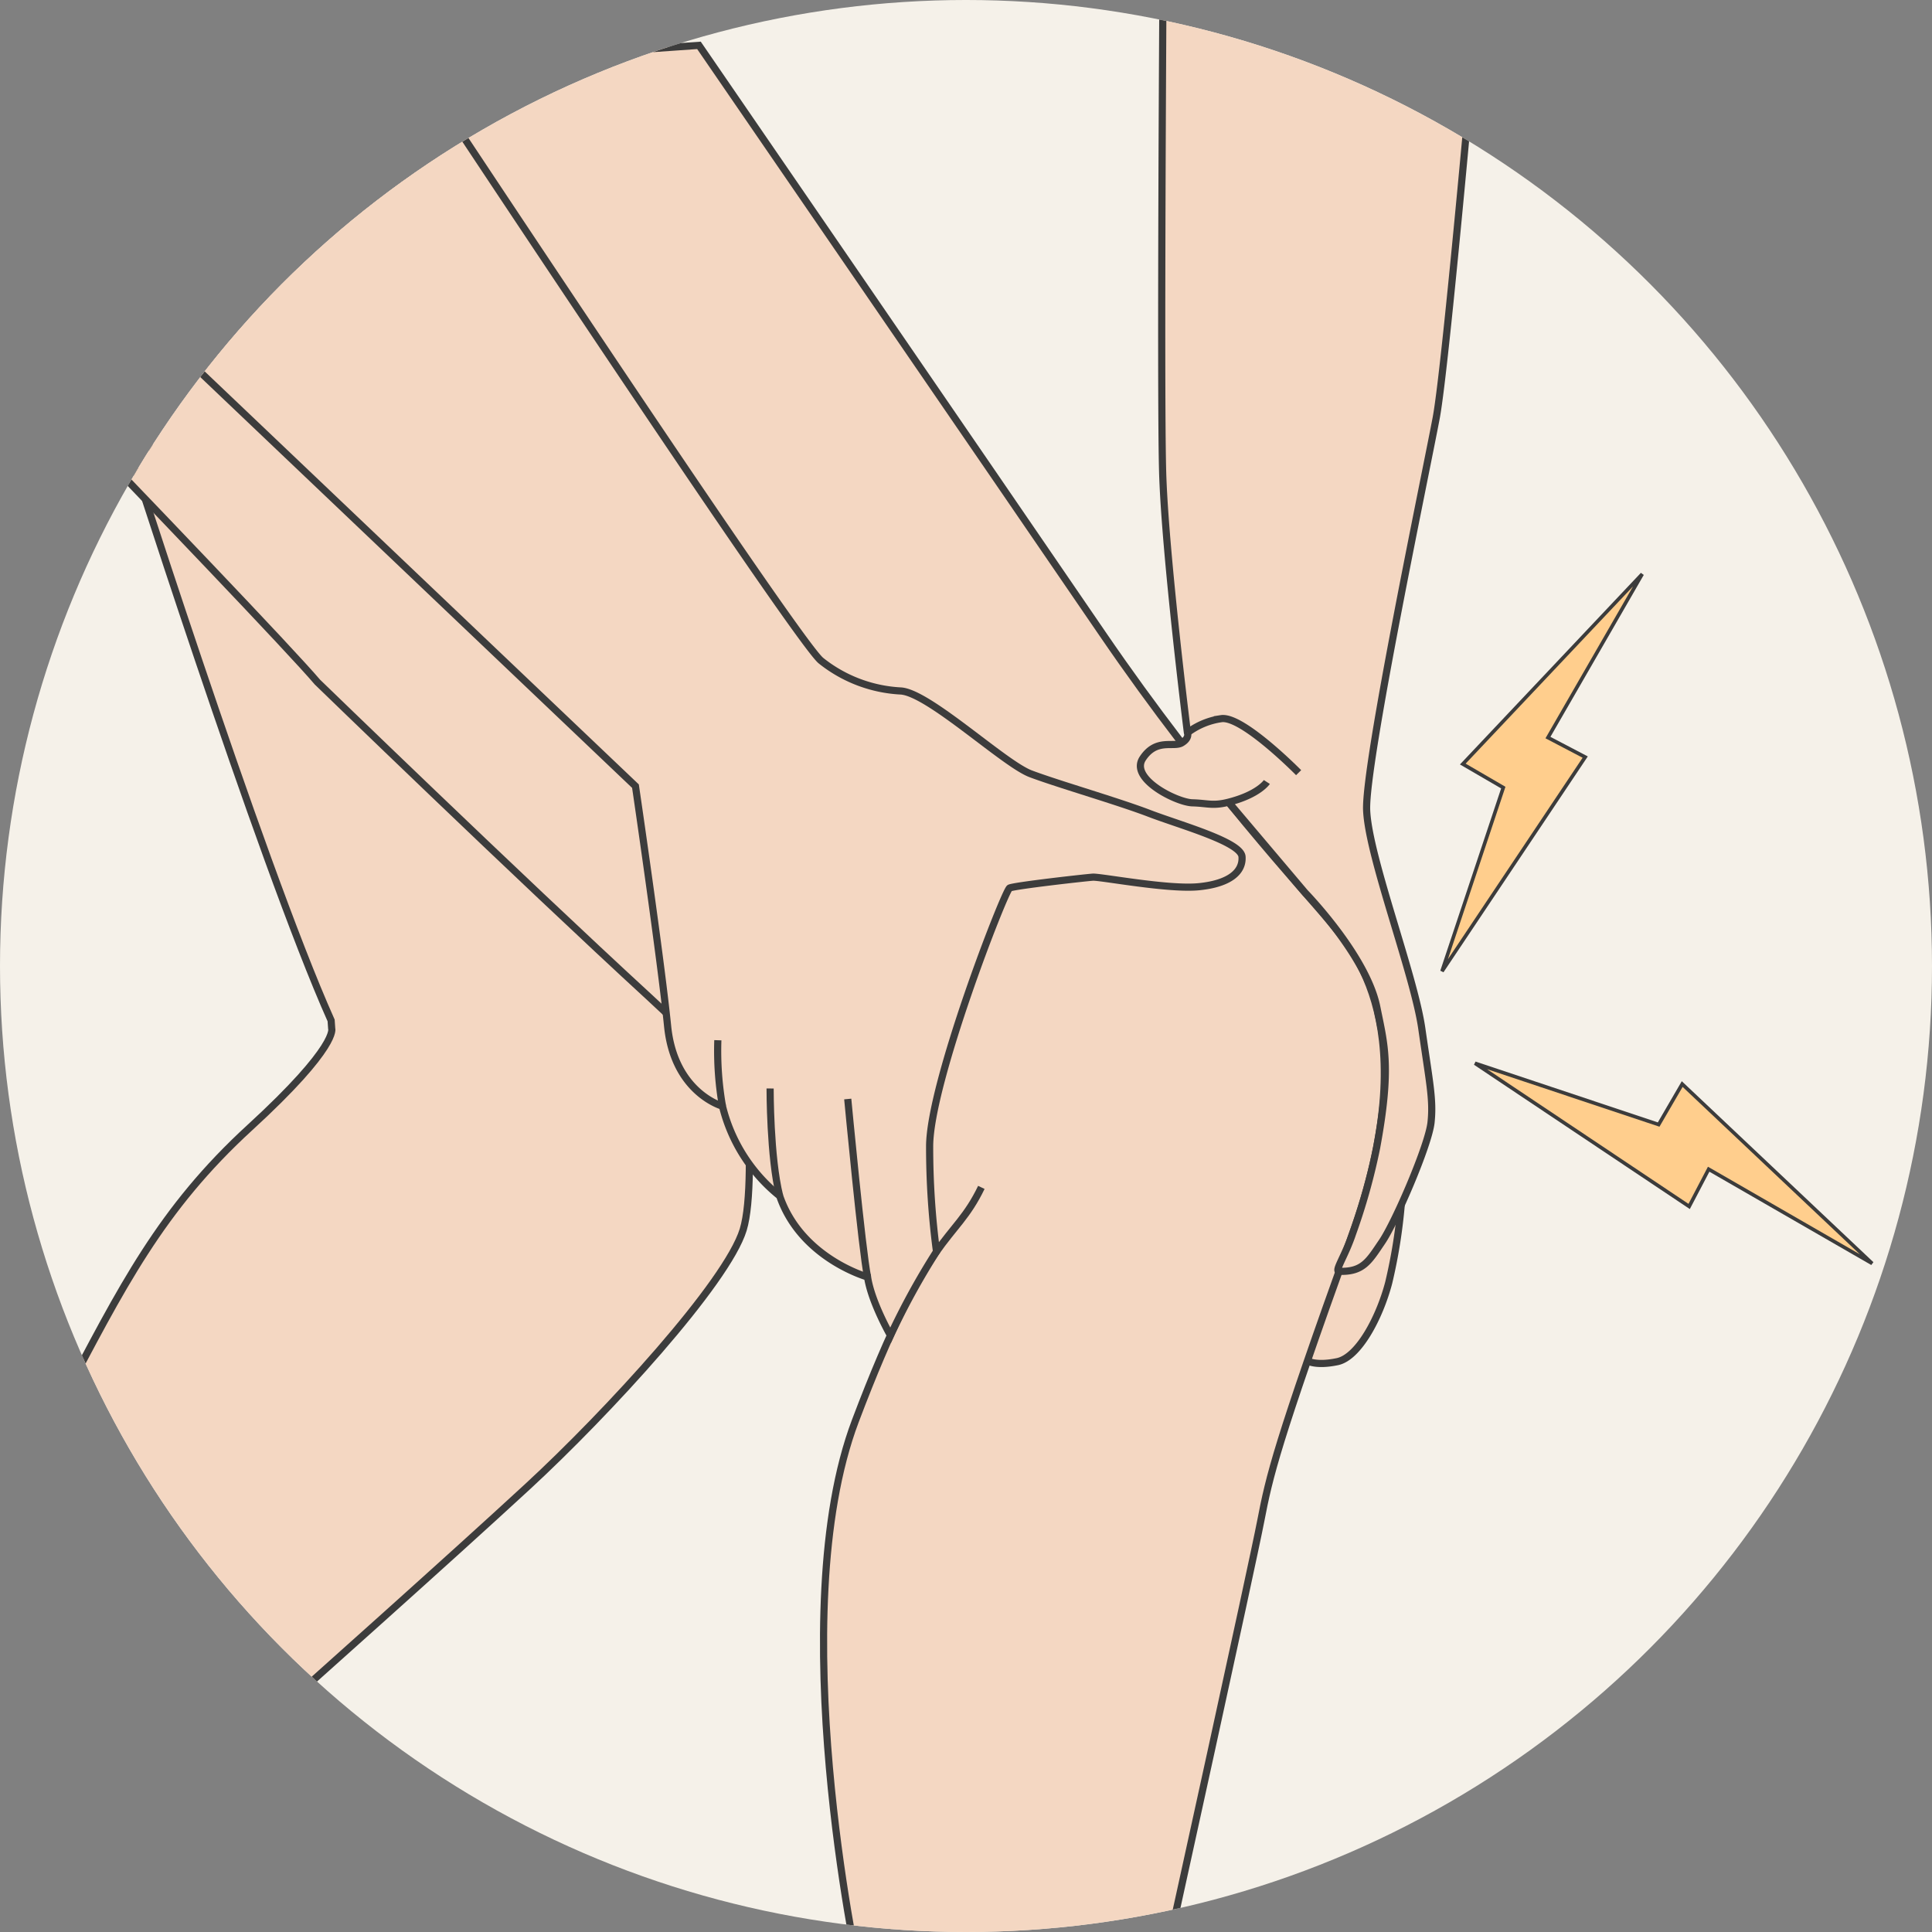
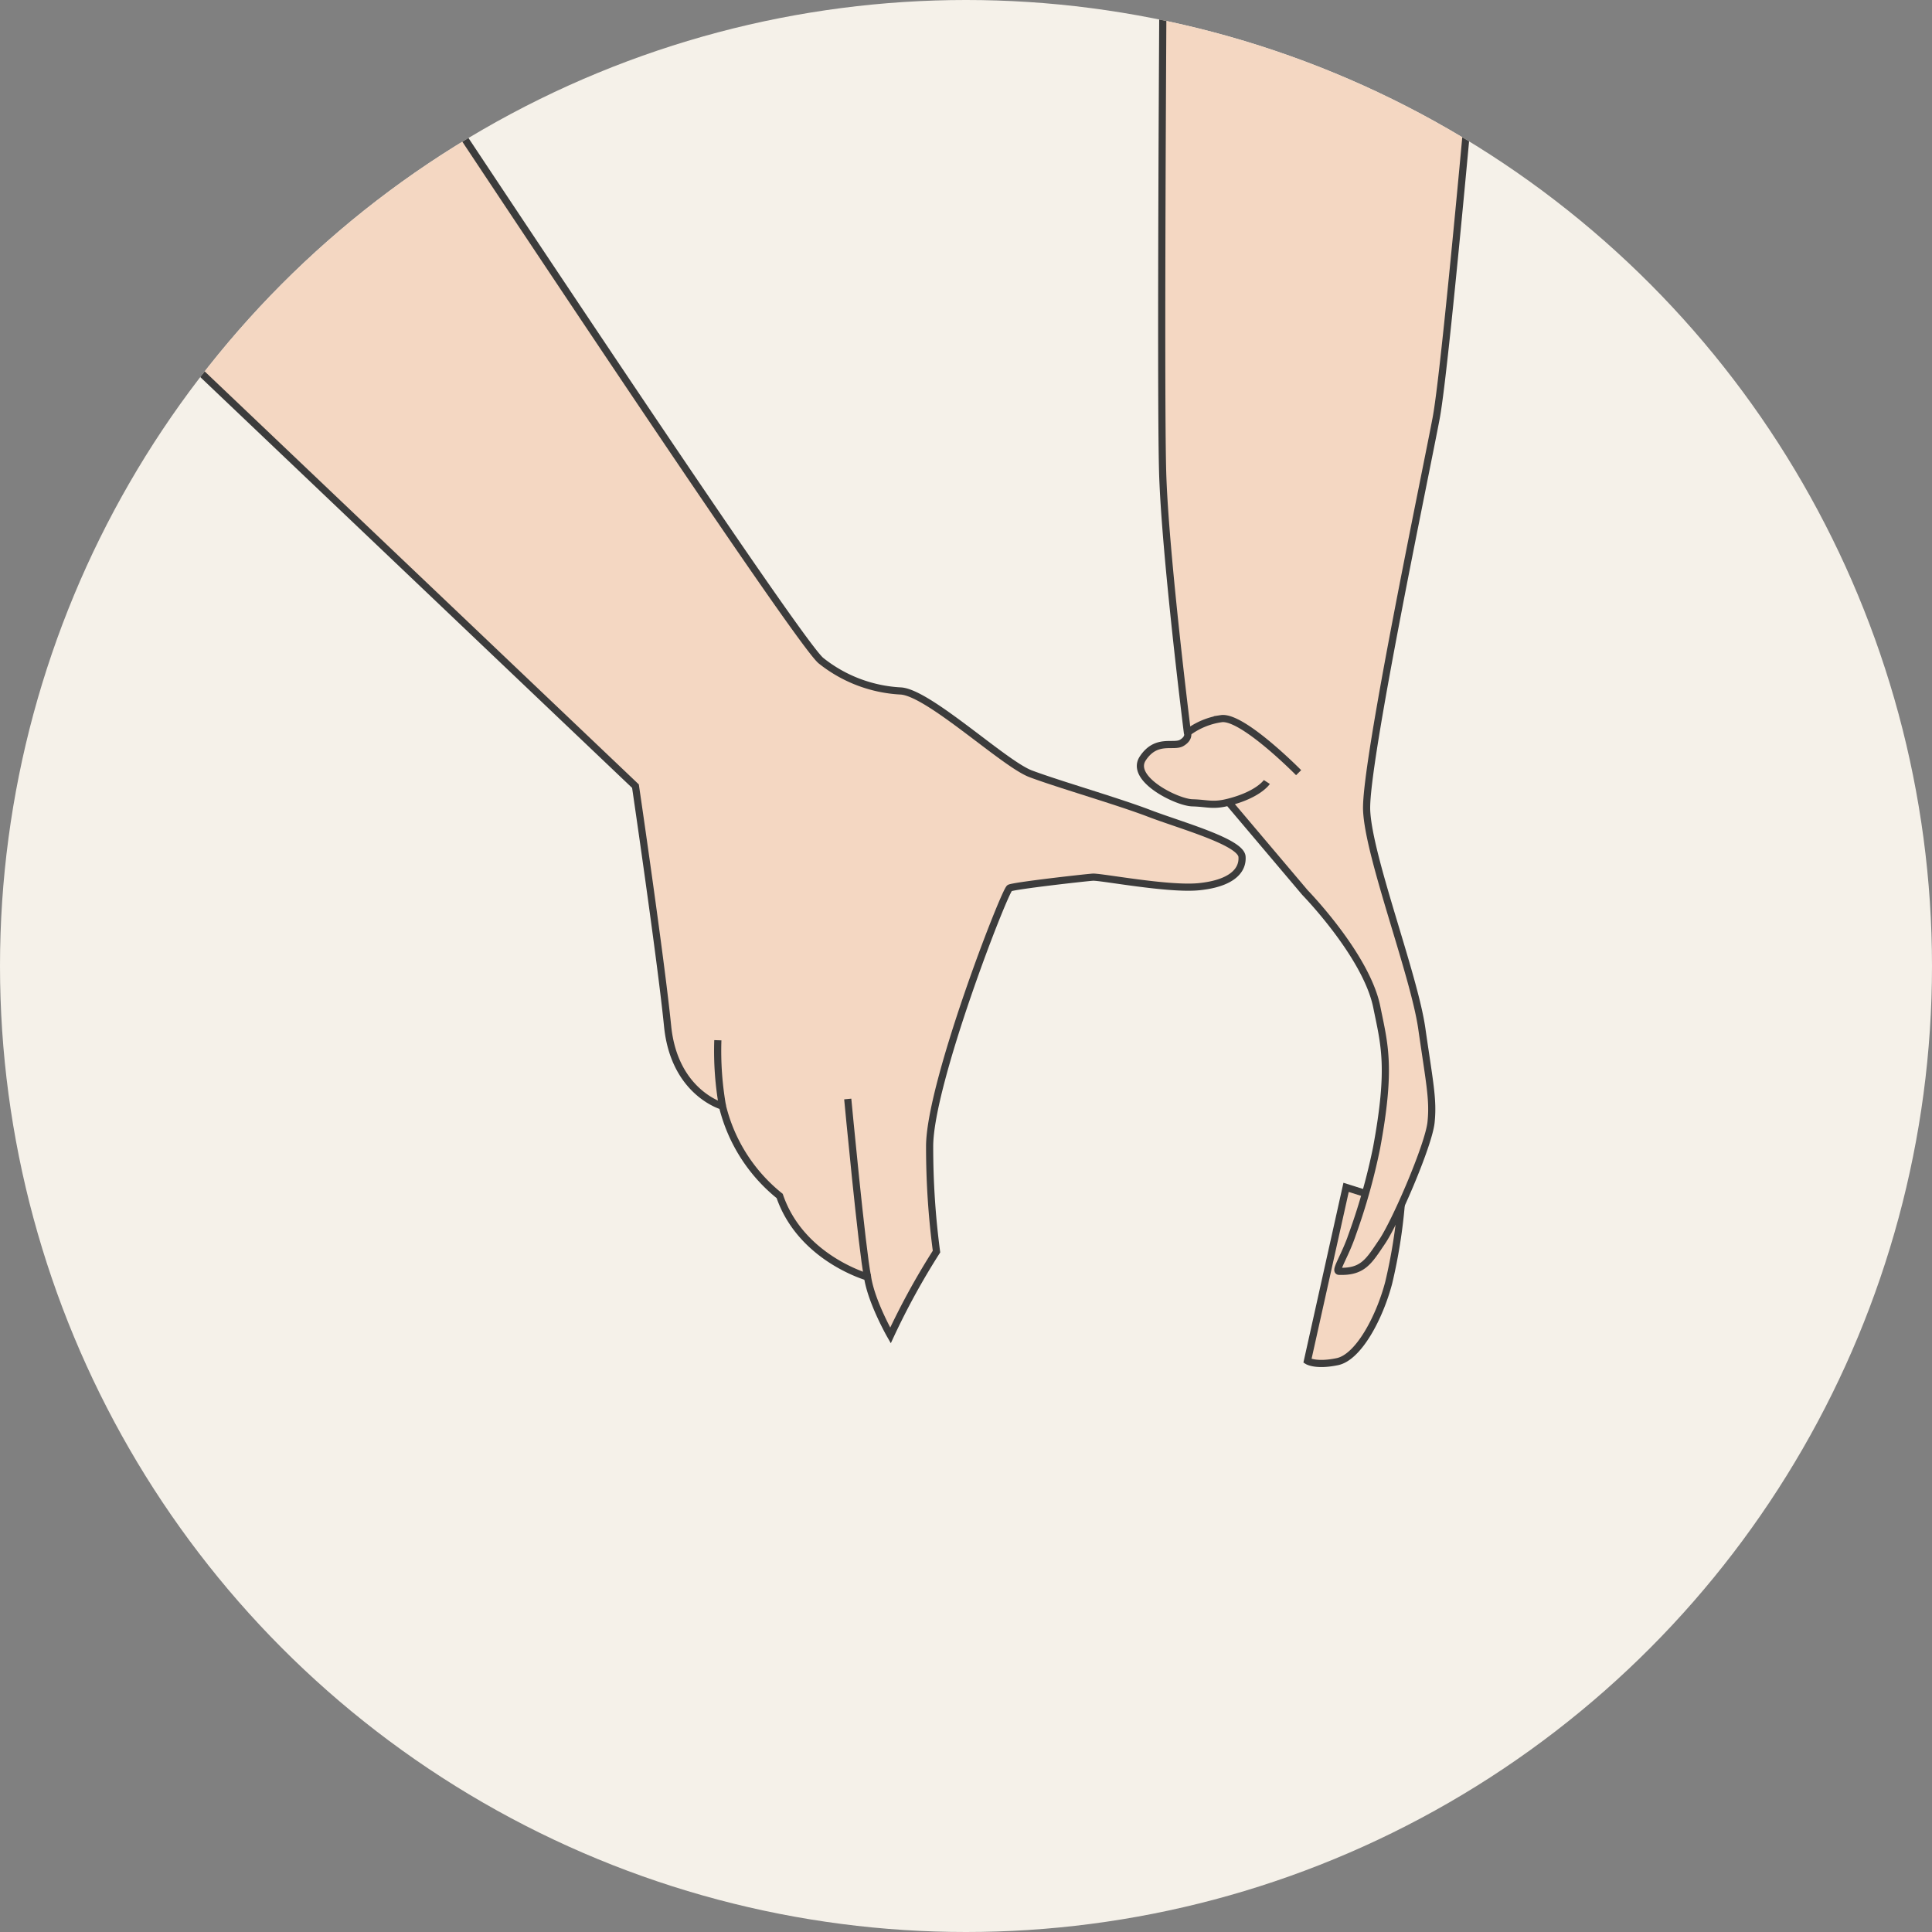
<svg xmlns="http://www.w3.org/2000/svg" width="270" height="270" viewBox="0 0 270 270">
  <rect x="0" y="0" width="270" height="270" fill="#808080" stroke="none" />
  <defs>
    <clipPath id="clip-path">
      <circle id="Ellipse_276" data-name="Ellipse 276" cx="135" cy="135" r="135" transform="translate(277 5680.032)" fill="#fff" stroke="#707070" stroke-width="1" />
    </clipPath>
  </defs>
  <g id="Gruppe_4444" data-name="Gruppe 4444" transform="translate(-277 -5680.032)">
    <g id="Gruppe_maskieren_2290" data-name="Gruppe maskieren 2290" clip-path="url(#clip-path)">
      <rect id="Rechteck_9192" data-name="Rechteck 9192" width="349.247" height="298.218" transform="translate(237.377 5672.012)" fill="#f5f1e9" />
      <g id="Gruppe_4443" data-name="Gruppe 4443" transform="matrix(0.998, -0.07, 0.07, 0.998, 65.075, 5513.374)">
        <path id="Pfad_2202" data-name="Pfad 2202" d="M579.919,547.609c3.01-.411,6.329-5.773,7.929-10.5a74.6,74.6,0,0,0,2.508-10.74l-7.516-2.961-7.08,23.8S576.859,548.026,579.919,547.609Z" transform="translate(-207.219 -163.801)" fill="#f4d7c2" stroke="#3c3c3c" stroke-width="1" />
-         <path id="Pfad_2203" data-name="Pfad 2203" d="M212.174,290.062s15.3,63.153,23.648,85.966v1.113s.891,2.472-12.348,13-19.35,20.877-29.024,36.492-42.094,79.1-42.094,79.1h35.135s10.354-15.446,25.459-27.157,33.777-26.139,45.658-35.644,29.814-26.5,32.589-33.719,1.7-33.176,1.7-33.176Z" transform="translate(0 -49.6)" fill="#f4d7c2" stroke="#3c3c3c" stroke-width="1" />
-         <path id="Pfad_2204" data-name="Pfad 2204" d="M338.4,361.246c-4.451,7.79-7.738,5.018-19.84,31.309s-4.939,76.348-4.939,76.348h43.4s15.372-52.144,17.041-58.4,2.921-10.433,15.441-38.81,2.921-40.062,0-44.18-15.858-20.086-28.795-42.2-50.495-85.966-50.495-85.966H180.152s63.71,75.533,70.665,84.992c0,0,25.688,28.656,43.308,47.3s33.252,44.122,33.252,44.122" transform="translate(-13.604 -5.2)" fill="#f4d7c2" stroke="#3c3c3c" stroke-width="1" />
        <path id="Pfad_2205" data-name="Pfad 2205" d="M369.057,301.03c3.8,1.521,8.292,3.263,11.012,4.532,4.173,1.947,12.519,4.868,12.519,6.955s-1.947,3.616-6.259,3.755-13.632-2.365-14.745-2.365-10.989.417-11.685.7-13.122,26.569-13.678,35.286a110.885,110.885,0,0,0-.065,14.657,101.267,101.267,0,0,0-7.233,11.239s-2.346-4.845-2.624-8.37c0,0-9.089-3.246-11.453-12.148a23.112,23.112,0,0,1-7.094-13.076s-6.585-2.319-6.863-11.685-2.133-33.756-2.133-33.756L210.048,188.715H282.14s50.356,89.3,53.694,92.365a19.436,19.436,0,0,0,10.85,5.007c3.895.557,13.632,11.128,17.249,12.8,1.26.581,3.093,1.331,5.124,2.145" transform="translate(-28.235 0)" fill="#f4d7c2" stroke="#3c3c3c" stroke-width="1" />
        <path id="Pfad_2206" data-name="Pfad 2206" d="M455.315,489.759s.51,21.249,1.02,24.992" transform="translate(-148.272 -147.335)" fill="#f7b98f" stroke="#3c3c3c" stroke-width="1" />
-         <path id="Pfad_2207" data-name="Pfad 2207" d="M434.1,485.4s-.7,9.564.278,15.069" transform="translate(-137.772 -145.201)" fill="#f7b98f" stroke="#3c3c3c" stroke-width="1" />
        <path id="Pfad_2208" data-name="Pfad 2208" d="M420.748,471.233a44.672,44.672,0,0,0,0,9.227" transform="translate(-131.232 -138.268)" fill="#f7b98f" stroke="#3c3c3c" stroke-width="1" />
        <path id="Pfad_2209" data-name="Pfad 2209" d="M559.018,303.945s-1.252,1.67-5.534,2.442c-2.252.406-2.9-.059-5.052-.268s-8.555-3.964-6.468-6.677,4.382-1.182,5.569-1.776.9-1.353.9-1.353-1.391-25.317-.9-36.723,4.794-67.6,4.794-67.6h44.606s-8.717,55.085-10.757,62.875-13.329,47.481-13.527,53.972,5,23.37,5.552,30.974.927,10.015.371,13.169-5.935,13.539-7.975,16.136-2.964,4.076-6.3,3.719c-.666-.072.981-2.055,2.248-5.11a85.668,85.668,0,0,0,4.182-11.7c2.892-11.151,2.1-14.345,1.413-19.64-.942-7.276-8.885-16.654-8.885-16.654l-9.766-13.342" transform="translate(-190.477 -1.6)" fill="#f4d7c2" stroke="#3c3c3c" stroke-width="1" />
        <path id="Pfad_2210" data-name="Pfad 2210" d="M570.133,401.384s-7.292-8.528-10.258-8.281a10.216,10.216,0,0,0-4.848,1.636" transform="translate(-197.072 -100.027)" fill="#f4d7c2" stroke="#3c3c3c" stroke-width="1" />
-         <path id="Pfad_2211" data-name="Pfad 2211" d="M639.549,415.341l22.526-28.064-4.946-3.167,15.1-21.607-27.27,24.256,5.349,3.769Z" transform="matrix(1, -0.017, 0.017, 1, -255.512, -74.036)" fill="#ffce8d" stroke="#3c3c3c" stroke-width="0.5" />
-         <path id="Pfad_2212" data-name="Pfad 2212" d="M646.4,491.816l28.064,22.526,3.167-4.946,21.607,15.1-24.256-27.27-3.769,5.349Z" transform="matrix(1, -0.017, 0.017, 1, -259.967, -137.255)" fill="#ffce8d" stroke="#3c3c3c" stroke-width="0.5" />
      </g>
    </g>
  </g>
</svg>